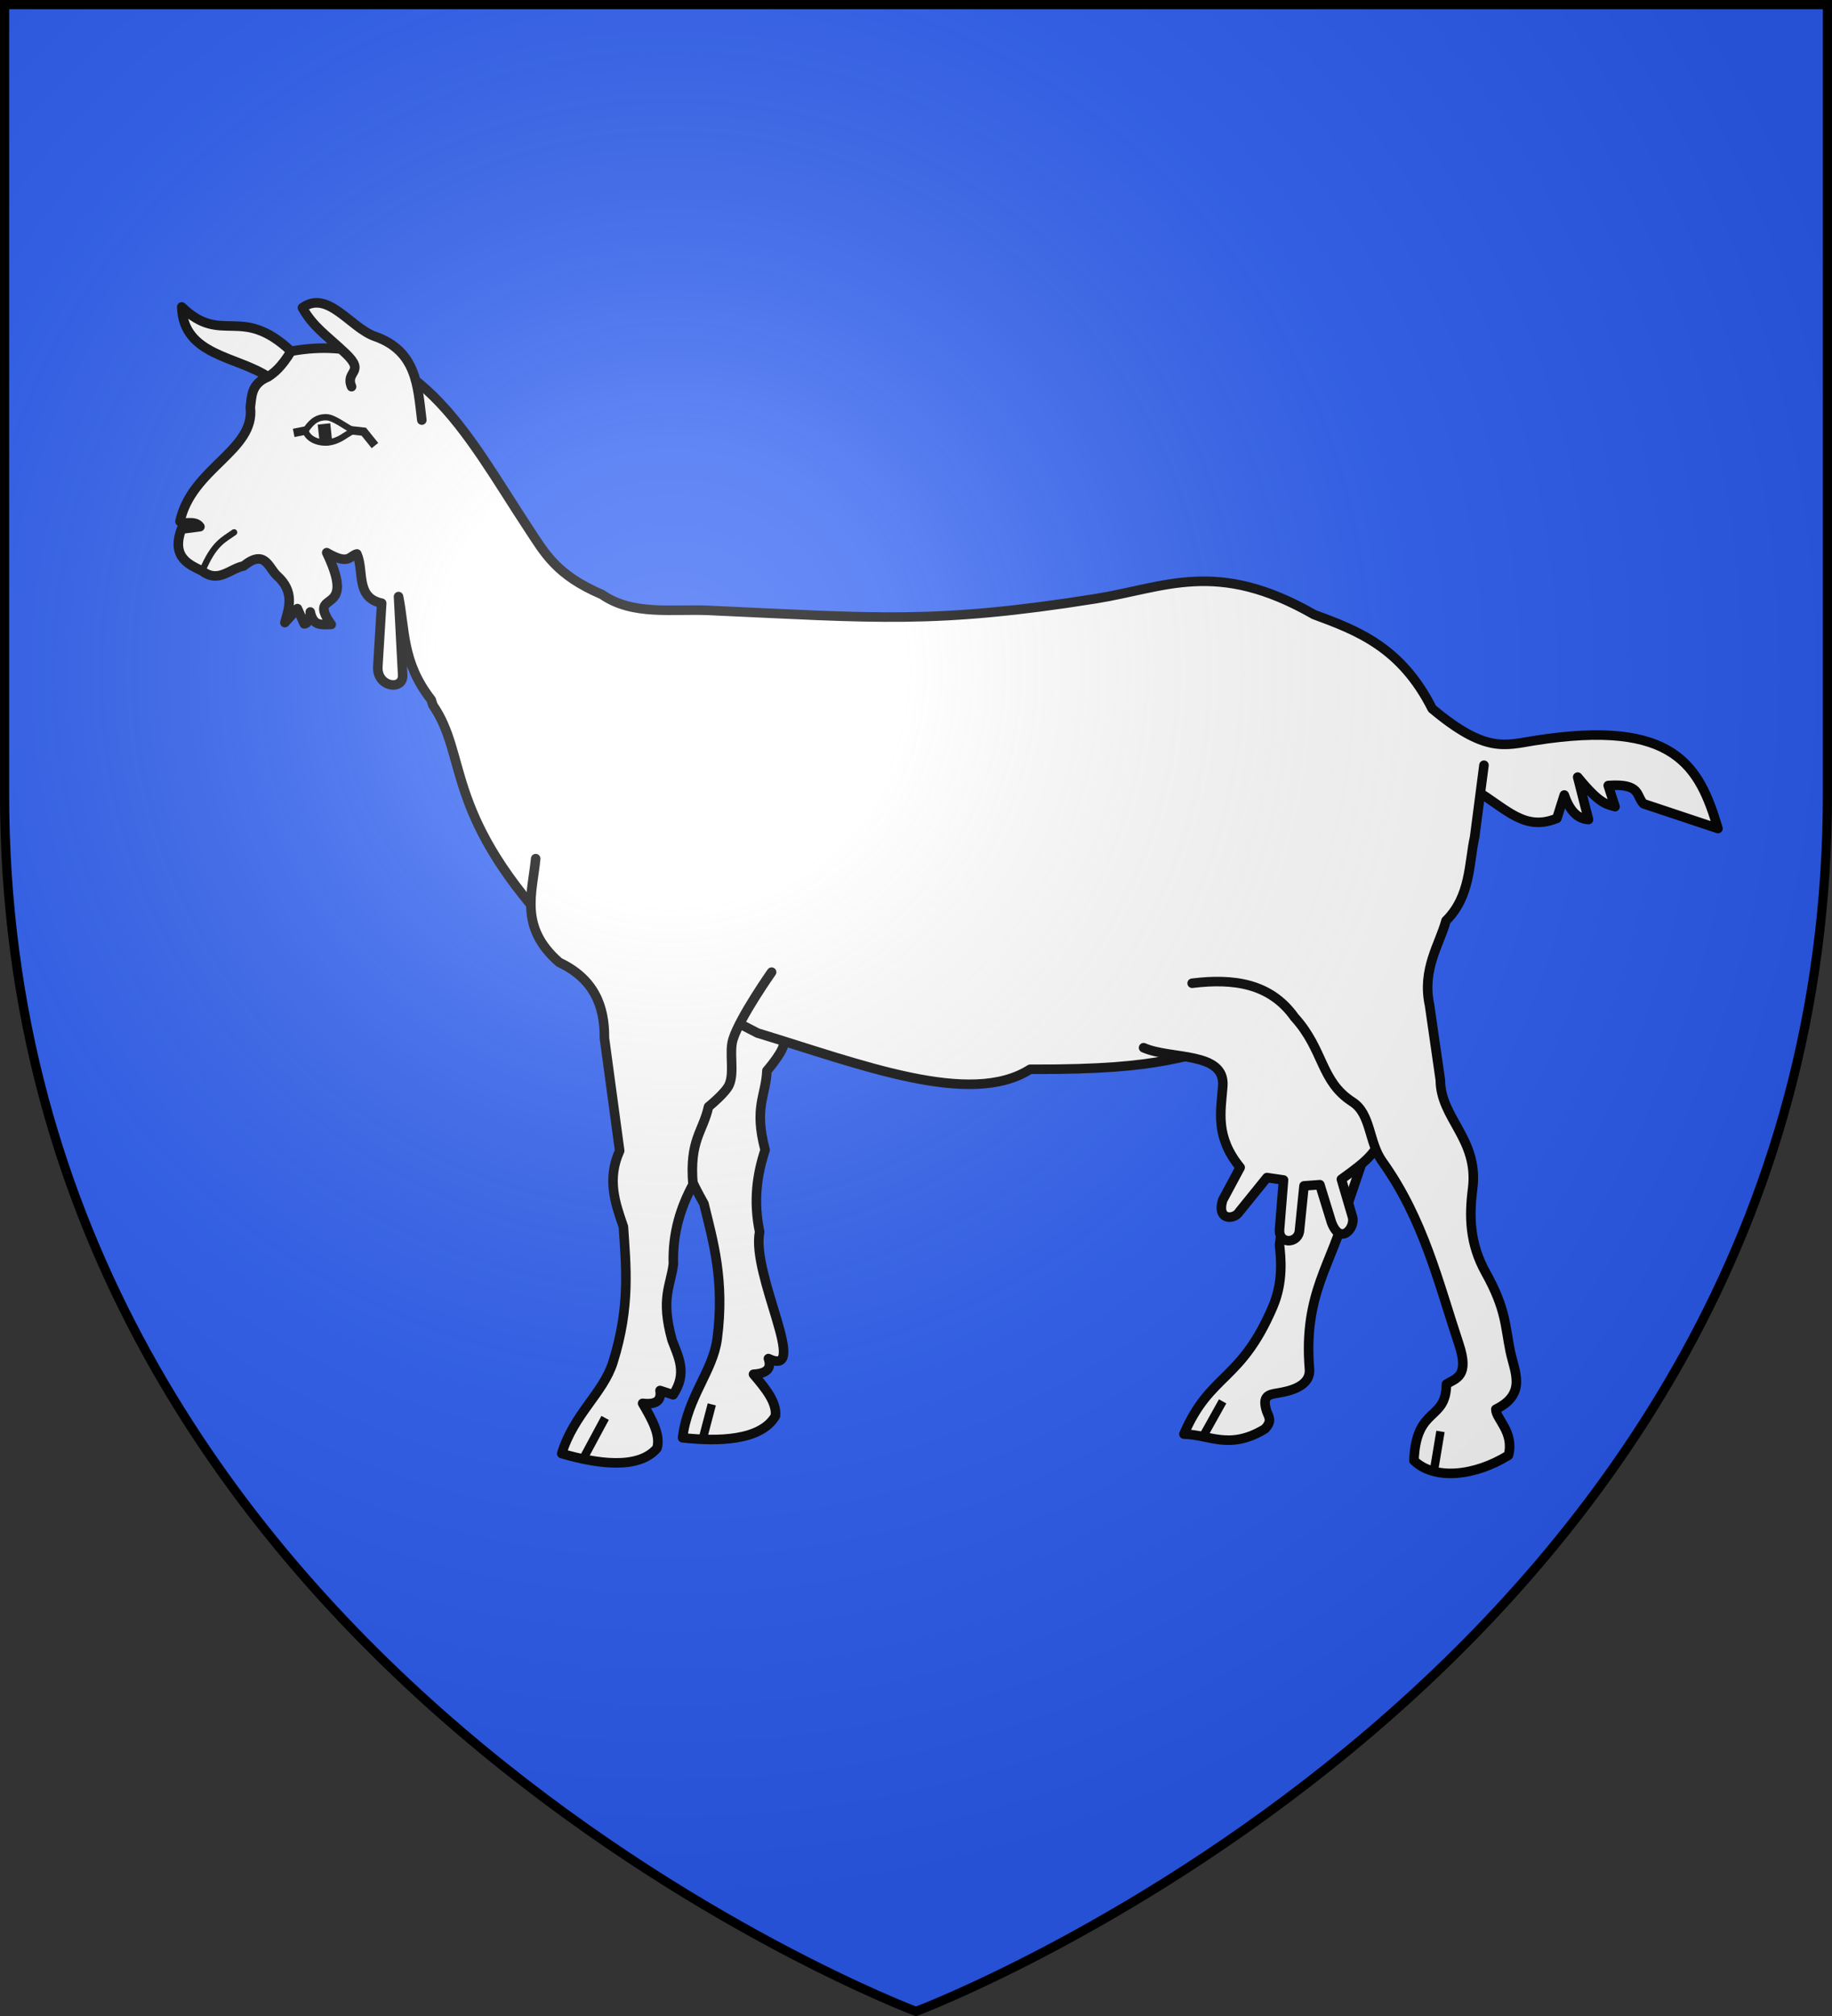
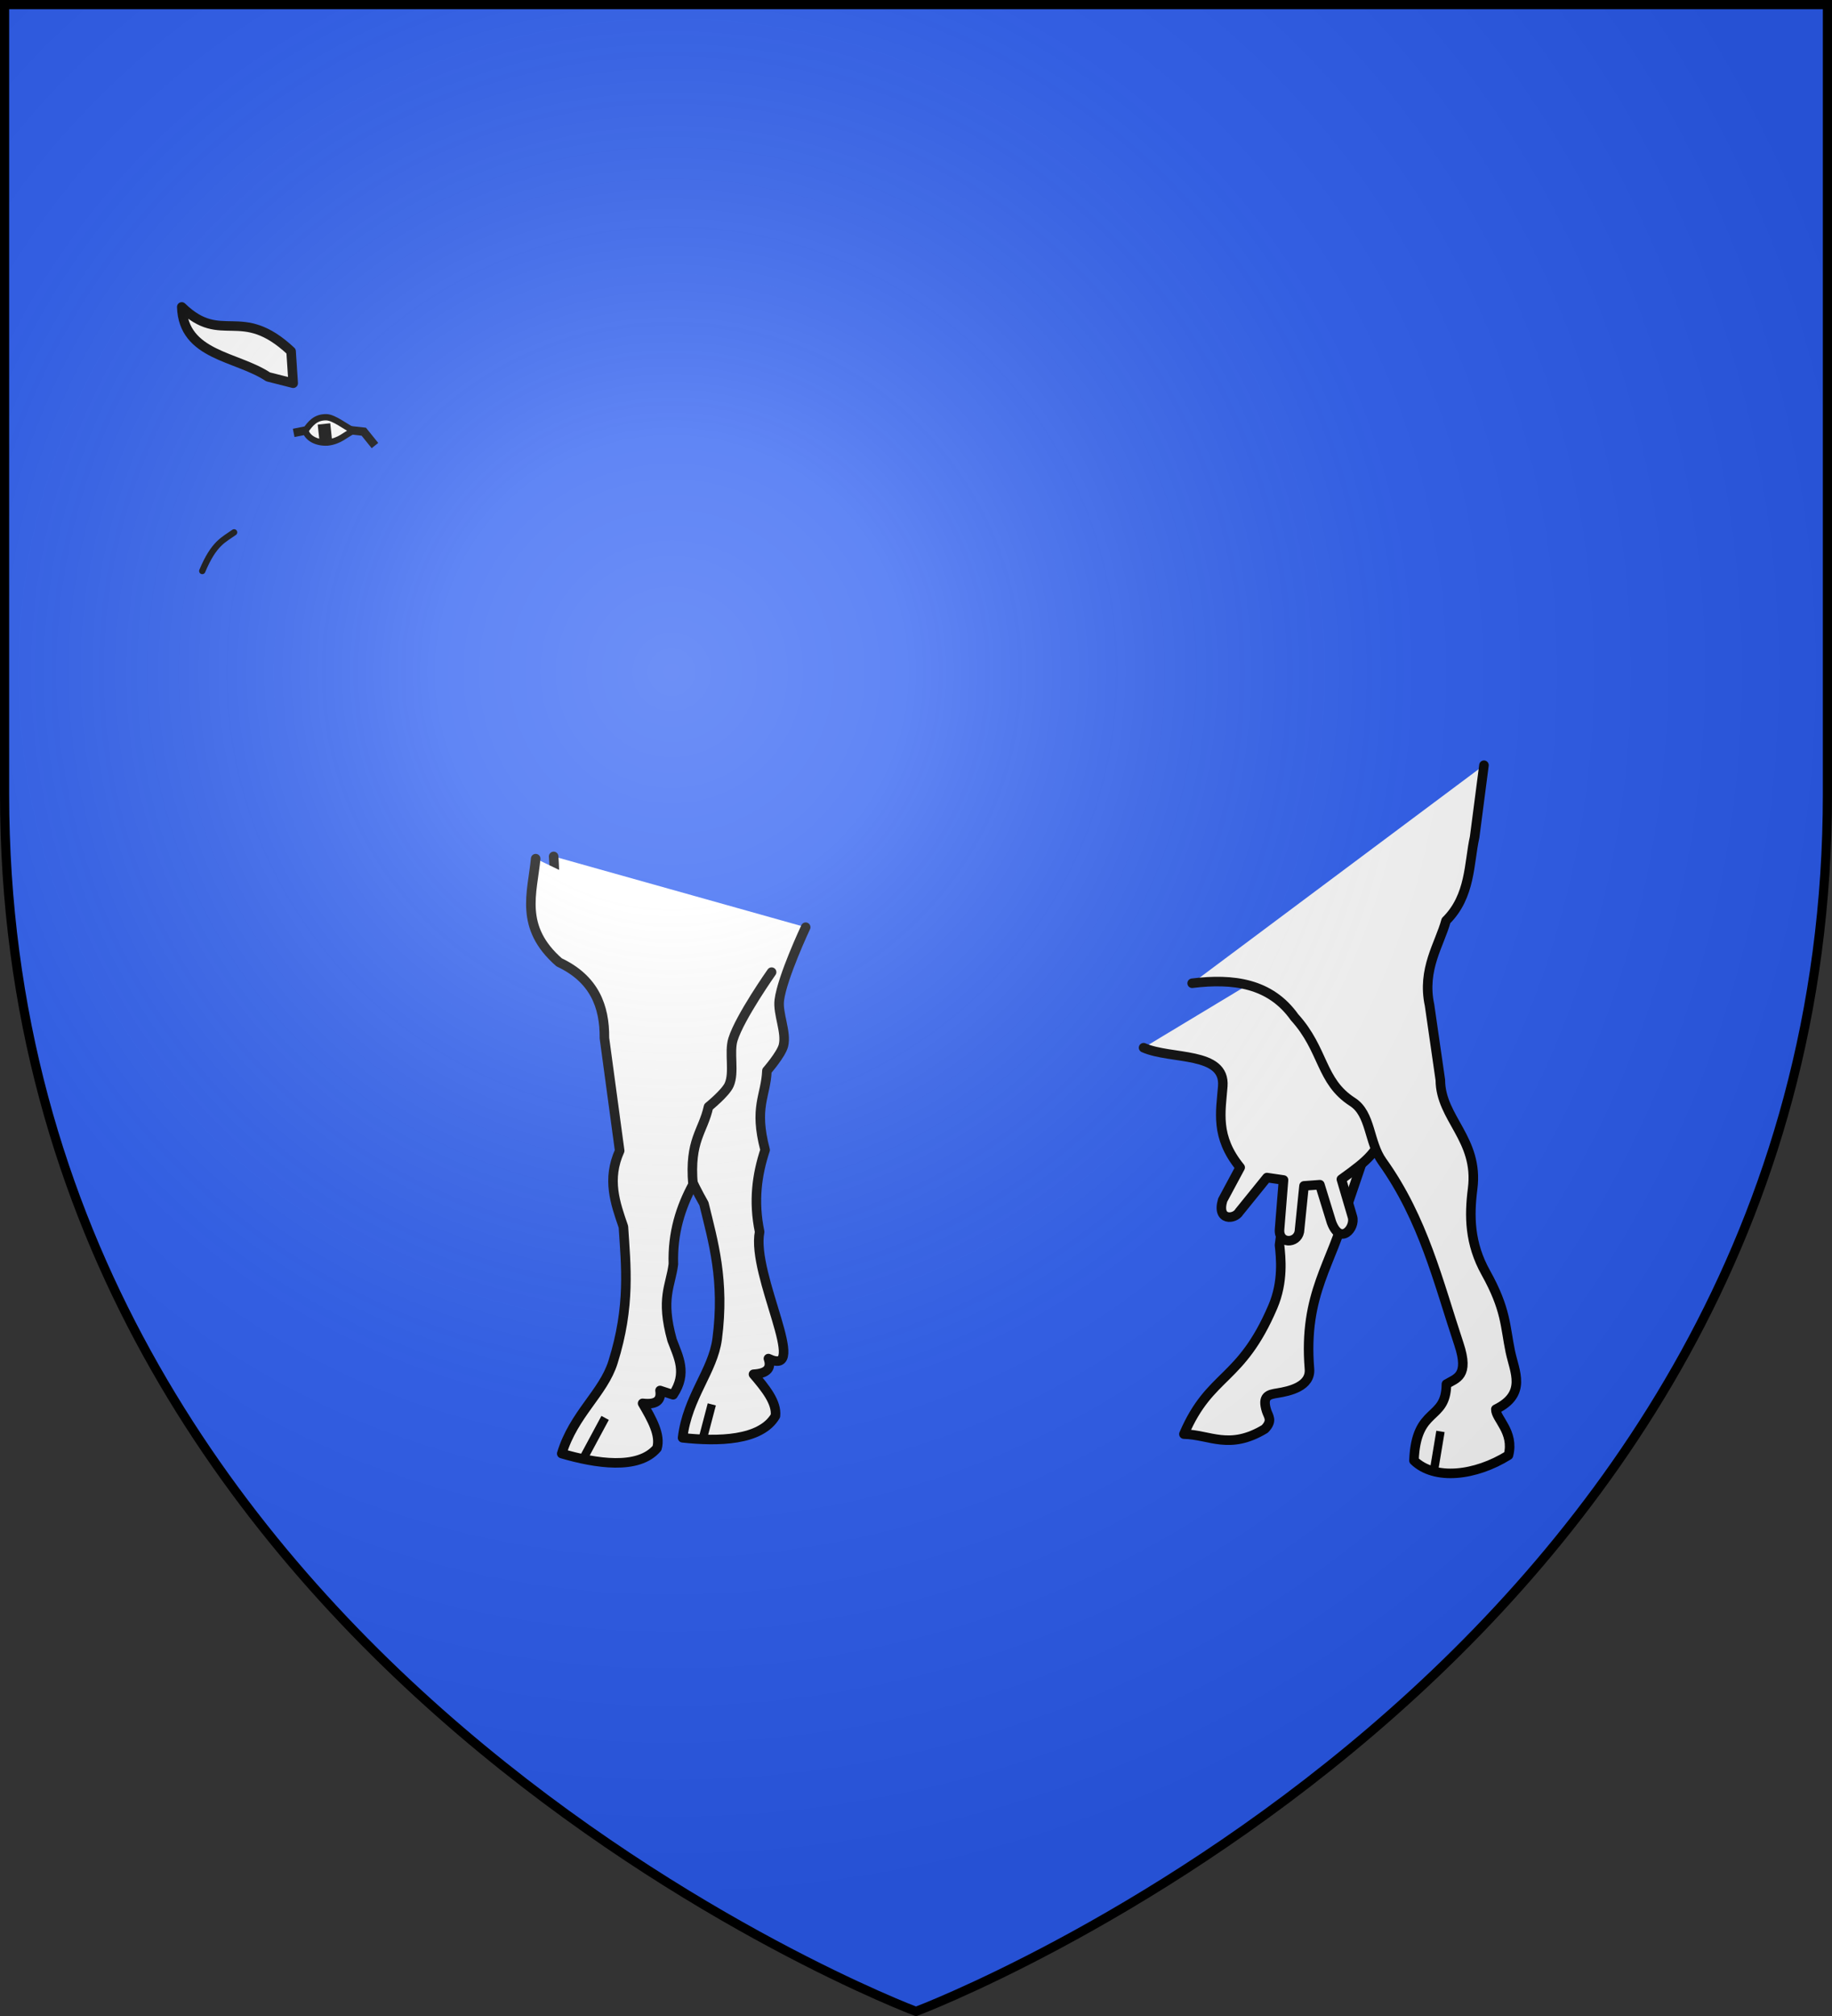
<svg xmlns="http://www.w3.org/2000/svg" xmlns:ns1="http://sodipodi.sourceforge.net/DTD/sodipodi-0.dtd" xmlns:ns2="http://www.inkscape.org/namespaces/inkscape" xmlns:xlink="http://www.w3.org/1999/xlink" width="600" height="660" viewBox="0 0 600 660" id="svg2" ns1:version="0.32" ns2:version="0.46" ns1:docname="Blason_ville_fr_Cabris-A_06.svg" ns2:output_extension="org.inkscape.output.svg.inkscape" version="1.0">
  <rect x="0" y="0" width="600" height="660" fill="#333333" stroke="none" />
  <ns1:namedview ns2:window-height="977" ns2:window-width="1280" ns2:pageshadow="2" ns2:pageopacity="0.0" guidetolerance="10.0" gridtolerance="10.0" objecttolerance="10.0" borderopacity="1.0" bordercolor="#666666" pagecolor="#ffffff" id="base" showgrid="false" ns2:zoom="1.1863636" ns2:cx="300" ns2:cy="330" ns2:window-x="-4" ns2:window-y="-4" ns2:current-layer="layer4" ns2:object-nodes="true" ns2:object-paths="false" />
  <defs id="defs4">
    <radialGradient id="Gradient1" gradientUnits="userSpaceOnUse" cx="-80" cy="-80" r="405">
      <stop style="stop-color:#fff;stop-opacity:0.31" offset="0" id="stop7" />
      <stop style="stop-color:#fff;stop-opacity:0.25" offset="0.19" id="stop9" />
      <stop style="stop-color:#6b6b6b;stop-opacity:0.125" offset="0.6" id="stop11" />
      <stop style="stop-color:#000;stop-opacity:0.125" offset="1" id="stop13" />
    </radialGradient>
    <clipPath id="shield_cut">
      <path id="shield" d="M -298.5,-298.5 L 298.5,-298.5 L 298.5,-40 C 298.5,246.31 0,358.5 0,358.5 C 0,358.5 -298.5,246.31 -298.5,-40 L -298.5,-298.5 z" />
    </clipPath>
    <radialGradient r="300" fy="226.331" fx="221.445" cy="226.331" cx="221.445" gradientTransform="matrix(1.353,0,0,1.349,-77.629,-85.747)" gradientUnits="userSpaceOnUse" id="radialGradient3163" xlink:href="#linearGradient2893" ns2:collect="always" />
    <linearGradient id="linearGradient2893">
      <stop id="stop2895" offset="0" style="stop-color:white;stop-opacity:0.314;" />
      <stop style="stop-color:white;stop-opacity:0.251;" offset="0.19" id="stop2897" />
      <stop id="stop2901" offset="0.6" style="stop-color:#6b6b6b;stop-opacity:0.125;" />
      <stop id="stop2899" offset="1" style="stop-color:black;stop-opacity:0.125;" />
    </linearGradient>
  </defs>
  <g id="layer4" ns2:label="Fond écu" ns2:groupmode="layer" transform="translate(300,300)">
    <use xlink:href="#shield" id="use18" style="fill:#2b5df2" x="0" y="0" width="600" height="660" />
  </g>
  <g id="layer3" ns2:label="Meubles" ns2:groupmode="layer" transform="translate(300,300)">
    <g id="g5236" transform="matrix(1.375,0,0,1.375,40.051,-208.282)">
      <path ns1:nodetypes="ccsccssscc" id="path4389" d="M 60.992,202.92 L 57.457,229.74 C 57.77,232.702 58.433,238.423 55.864,244.43 C 48.179,262.401 40.947,260.177 34.685,274.752 C 40.876,274.873 45.481,278.633 53.952,273.527 C 55.898,271.534 54.778,270.509 54.371,269.209 C 53.253,265.642 54.872,265.322 56.942,264.993 C 59.813,264.537 64.933,263.418 64.587,259.223 C 63.095,241.118 70.201,233.913 73.333,221.175 L 80.778,199.306" style="fill:#ffffff;fill-opacity:1;stroke:#000000;stroke-width:2.273;stroke-linecap:round;stroke-linejoin:round;stroke-miterlimit:4;stroke-dasharray:none;stroke-opacity:1" />
      <path style="fill:#ffffff;fill-opacity:1;stroke:#000000;stroke-width:2.273;stroke-linecap:round;stroke-linejoin:round;stroke-miterlimit:4;stroke-dasharray:none;stroke-opacity:1" d="M -55.404,154.06 C -55.404,154.06 -60.979,165.92 -61.688,171.41 C -62.106,174.645 -59.914,179.074 -60.705,182.239 C -61.227,184.325 -64.638,188.232 -64.638,188.232 C -64.901,194.353 -67.783,196.809 -65.068,207.095 C -67.019,212.981 -67.888,219.303 -66.374,226.586 C -68.424,236.869 -54.275,261.532 -64.279,256.767 C -63.546,258.895 -64.365,260.309 -67.837,260.504 C -64.975,263.853 -62.258,267.196 -62.606,270.415 C -66.08,276.371 -76.336,276.547 -84.726,275.627 C -83.567,265.916 -77.494,259.738 -76.49,252.11 C -74.653,238.162 -77.461,228.859 -79.638,219.899 C -82.538,214.672 -85.513,209.477 -83.658,202.229 L -91.892,176.438 C -93.146,168.917 -96.758,162.972 -105.637,160.551 C -116.537,153.978 -114.789,145.402 -115.437,137.205" id="path4395" ns1:nodetypes="csssccccccsccccc" />
      <path ns1:nodetypes="ccccc" id="path4399" d="M -177.976,16.93 L -177.474,24.542 L -183.461,23.022 C -190.92,18.045 -203.644,18.018 -204.016,6.378 C -194.455,15.65 -189.948,5.708 -177.976,16.93 z" style="fill:#ffffff;fill-opacity:1;stroke:#000000;stroke-width:2.273;stroke-linecap:round;stroke-linejoin:round;stroke-miterlimit:4;stroke-dasharray:none;stroke-opacity:1" />
-       <path ns1:nodetypes="cccccsccccccccccccccccccscssccsccccccccccccc" id="path4397" d="M 104.197,121.461 C 111.681,126.015 115.842,131.28 123.528,128.14 L 125.285,122.585 C 126.461,126.016 128.232,128.264 131.054,128.428 L 128.476,118.32 C 133.855,124.918 135.375,124.713 137.381,125.365 L 135.751,120.329 C 143.694,119.759 142.321,122.846 144.173,124.668 L 161.895,130.567 C 157.504,115.884 151.799,104.274 118.12,109.645 C 111.053,110.771 106.494,112.636 93.822,102.041 C 86.423,87.381 76.063,83.445 65.674,79.616 C 42.425,66.294 30.178,73.225 13.58,75.859 C -24.736,81.941 -38.545,80.436 -78.46,78.634 C -87.214,78.239 -96.602,79.927 -103.924,74.847 C -114.841,70.183 -117.561,64.977 -121.482,59.038 C -136.163,36.801 -148.29,11.521 -177.976,16.93 C -180.281,20.689 -181.909,21.992 -183.461,23.022 C -187.64,24.72 -187.311,27.859 -187.691,30.243 C -186.44,40.572 -201.686,44.701 -204.438,57.447 C -203.932,58.402 -200.92,56.932 -199.686,58.698 L -204.095,59.27 C -206.657,66.207 -201.933,67.837 -199.133,69.253 C -195.299,72.226 -192.537,68.681 -189.295,68.054 C -184.172,63.935 -183.394,68.437 -181.321,70.368 C -177.119,74.104 -178.415,77.962 -179.455,81.537 L -176.474,78.202 L -174.834,81.837 C -173.77,81.756 -173.317,79.909 -173.405,79.007 C -173.463,78.414 -173.344,80.526 -172.138,81.474 C -171.101,82.29 -169.009,81.92 -168.421,81.983 C -174.588,73.249 -161.885,80.73 -169.488,64.882 C -164.144,67.971 -164.142,65.649 -162.302,65.189 C -160.511,69.203 -162.708,75.57 -156.395,76.914 L -157.312,91.985 C -157.613,96.932 -151.271,97.816 -151.399,94.065 L -152.38,75.338 C -150.773,83.361 -151.596,90.976 -144.607,99.902 L -144.197,101.199 C -135.97,113.104 -141.47,126.397 -116.521,153.694 L -66.871,179.256 C -42.436,186.673 -16.212,196.998 -1.95,187.888 C 32.347,188.036 32.736,184.101 49.755,182.169 L 80.934,170.22" style="fill:#ffffff;fill-opacity:1;stroke:#000000;stroke-width:2.273;stroke-linecap:round;stroke-linejoin:round;stroke-miterlimit:4;stroke-dasharray:none;stroke-opacity:1" />
      <path ns1:nodetypes="csccccccccccccc" id="path4391" d="M 25.082,182.752 C 31.58,185.636 44.588,183.561 43.944,191.931 C 43.48,197.962 42.075,203.92 48.086,211.268 L 43.916,219.038 C 42.423,224.072 46.801,223.656 47.858,221.84 L 54.47,213.671 L 58.411,214.247 L 57.464,226.029 C 57.2,229.541 61.624,229.463 62.185,226.564 L 63.293,215.645 L 67.072,215.368 L 69.835,224.337 C 71.948,229.989 75.593,225.625 74.837,223.049 L 72.194,214.074 C 79.299,209.007 80.119,207.805 83.038,202.159 L 76.527,151.75" style="fill:#ffffff;fill-opacity:1;stroke:#000000;stroke-width:2.273;stroke-linecap:round;stroke-linejoin:round;stroke-miterlimit:4;stroke-dasharray:none;stroke-opacity:1" />
-       <path ns1:nodetypes="cscsc" id="path4401" d="M -163.571,25.361 C -165.19,21.547 -160.043,22.109 -165.054,17.373 C -169.59,13.085 -172.733,11.125 -175.277,6.562 C -169.211,2.204 -163.855,11.338 -158.02,13.383 C -148.033,16.884 -147.828,25.217 -146.835,33.318" style="fill:#ffffff;fill-opacity:1;stroke:#000000;stroke-width:2.273;stroke-linecap:round;stroke-linejoin:round;stroke-miterlimit:4;stroke-dasharray:none;stroke-opacity:1" />
      <path ns1:nodetypes="cc" id="path4403" d="M -199.133,69.253 C -196.344,62.567 -193.981,61.799 -191.547,60.045" style="fill:none;fill-opacity:1;stroke:#000000;stroke-width:1.5;stroke-linecap:round;stroke-linejoin:round;stroke-miterlimit:4;stroke-dasharray:none;stroke-opacity:1" />
      <path ns1:nodetypes="ccccc" id="path4416" d="M -174.555,35.806 C -174.156,37.479 -172.119,38.806 -169.302,38.669 C -166.269,38.311 -165.16,36.795 -163.098,35.852 C -165.235,34.772 -167.645,32.781 -169.501,32.637 C -172.196,32.573 -173.39,34.173 -174.555,35.806 z" style="fill:#ffffff;fill-opacity:1;stroke:#000000;stroke-width:1.5;stroke-miterlimit:4;stroke-dasharray:none;stroke-opacity:1" />
      <path ns1:nodetypes="cc" id="path4424" d="M -170.142,34.23 L -169.712,38.238" style="fill:none;fill-opacity:1;stroke:#000000;stroke-width:3;stroke-linecap:butt;stroke-linejoin:miter;stroke-miterlimit:4;stroke-dasharray:none;stroke-opacity:1" />
      <path id="path5196" d="M -174.555,35.806 L -177.356,36.367" style="fill:none;fill-opacity:1;stroke:#000000;stroke-width:2;stroke-linecap:butt;stroke-linejoin:miter;stroke-miterlimit:4;stroke-dasharray:none;stroke-opacity:1" />
      <path id="path5198" d="M -163.835,35.731 L -160.666,36.078 L -158.002,39.382" style="fill:none;fill-opacity:1;stroke:#000000;stroke-width:2;stroke-linecap:butt;stroke-linejoin:miter;stroke-miterlimit:4;stroke-dasharray:none;stroke-opacity:1" />
      <path ns1:nodetypes="csssccccccccsccccc" id="path4393" d="M -63.521,164.76 C -63.521,164.76 -71.071,175.471 -72.722,180.755 C -73.696,183.868 -72.306,188.611 -73.635,191.59 C -74.511,193.554 -78.549,196.809 -78.549,196.809 C -79.87,202.791 -83.136,204.71 -82.247,215.311 C -85.192,220.769 -87.145,226.844 -86.919,234.279 C -87.578,239.54 -90.011,242.346 -87.235,252.358 C -85.741,256.374 -83.514,260.22 -86.98,265.384 L -90.097,264.365 C -89.744,266.588 -90.796,267.839 -94.249,267.427 C -92.012,271.222 -89.916,274.987 -90.818,278.097 C -95.274,283.358 -105.405,281.751 -113.507,279.389 C -110.68,270.026 -103.626,264.996 -101.313,257.659 C -97.082,244.242 -98.232,234.592 -98.82,225.391 C -100.768,219.74 -102.796,214.107 -99.71,207.29 L -103.341,180.462 C -103.27,172.837 -105.794,166.356 -114.118,162.43 C -123.712,154.064 -120.5,145.921 -119.715,137.737" style="fill:#ffffff;fill-opacity:1;stroke:#000000;stroke-width:2.273;stroke-linecap:round;stroke-linejoin:round;stroke-miterlimit:4;stroke-dasharray:none;stroke-opacity:1" />
      <path ns1:nodetypes="ccsssccccsssccccc" id="path4387" d="M 36.648,167.402 C 46.48,166.195 55.269,167.38 61.033,175.5 C 68.115,183.302 67.158,190.738 74.842,195.663 C 79.285,198.511 78.654,205.239 81.931,209.825 C 91.75,223.568 95.257,238.514 100.184,253.317 C 102.745,261.01 99.527,261.45 97.211,262.849 C 97.146,271.81 89.974,267.986 89.483,281.045 C 94.395,285.818 104.108,284.706 111.989,279.784 C 113.421,274.222 108.936,271.073 108.984,268.83 C 116.427,265.174 113.429,259.882 112.432,255.106 C 111.18,249.114 111.483,245.099 106.585,236.313 C 102.698,229.34 102.623,222.825 103.455,216.337 C 104.971,204.504 95.807,199.614 95.764,190.453 L 93.194,172.627 C 91.35,164.038 95.614,158.091 97.116,152.513 C 103.023,146.658 102.551,138.805 103.929,132.623 L 106.157,115.491" style="fill:#ffffff;fill-opacity:1;stroke:#000000;stroke-width:2.273;stroke-linecap:round;stroke-linejoin:round;stroke-miterlimit:4;stroke-dasharray:none;stroke-opacity:1" />
      <path transform="translate(-300,-300)" id="path5215" d="M 191.565,580.673 L 196.824,570.892" style="opacity:1;fill:#ffffff;fill-opacity:1;stroke:#000000;stroke-width:2;stroke-linecap:butt;stroke-linejoin:miter;stroke-miterlimit:4;stroke-dasharray:none;stroke-opacity:1" />
      <path transform="translate(-300,-300)" id="path5217" d="M 220.048,575.995 L 222.232,567.672" style="opacity:1;fill:#ffffff;fill-opacity:1;stroke:#000000;stroke-width:2;stroke-linecap:butt;stroke-linejoin:miter;stroke-miterlimit:4;stroke-dasharray:none;stroke-opacity:1" />
-       <path transform="translate(-300,-300)" id="path5219" d="M 339.22,575.351 L 343.906,566.956" style="opacity:1;fill:#ffffff;fill-opacity:1;stroke:#000000;stroke-width:2;stroke-linecap:butt;stroke-linejoin:miter;stroke-miterlimit:4;stroke-dasharray:none;stroke-opacity:1" />
      <path transform="translate(-300,-300)" id="path5221" d="M 394.212,583.621 L 395.796,574.113" style="opacity:1;fill:#ffffff;fill-opacity:1;stroke:#000000;stroke-width:2;stroke-linecap:butt;stroke-linejoin:miter;stroke-miterlimit:4;stroke-dasharray:none;stroke-opacity:1" />
    </g>
  </g>
  <g id="layer2" ns2:label="Reflet final" ns2:groupmode="layer" transform="translate(300,300)" ns1:insensitive="true">
    <use xlink:href="#shield" id="use22" style="fill:url(#Gradient1)" x="0" y="0" width="600" height="660" />
  </g>
  <g id="layer1" ns2:label="Contour final" ns2:groupmode="layer" transform="translate(300,300)" ns1:insensitive="true">
    <use xlink:href="#shield" style="fill:none;stroke:#000000;stroke-width:3" id="use25" x="0" y="0" width="600" height="660" />
  </g>
</svg>